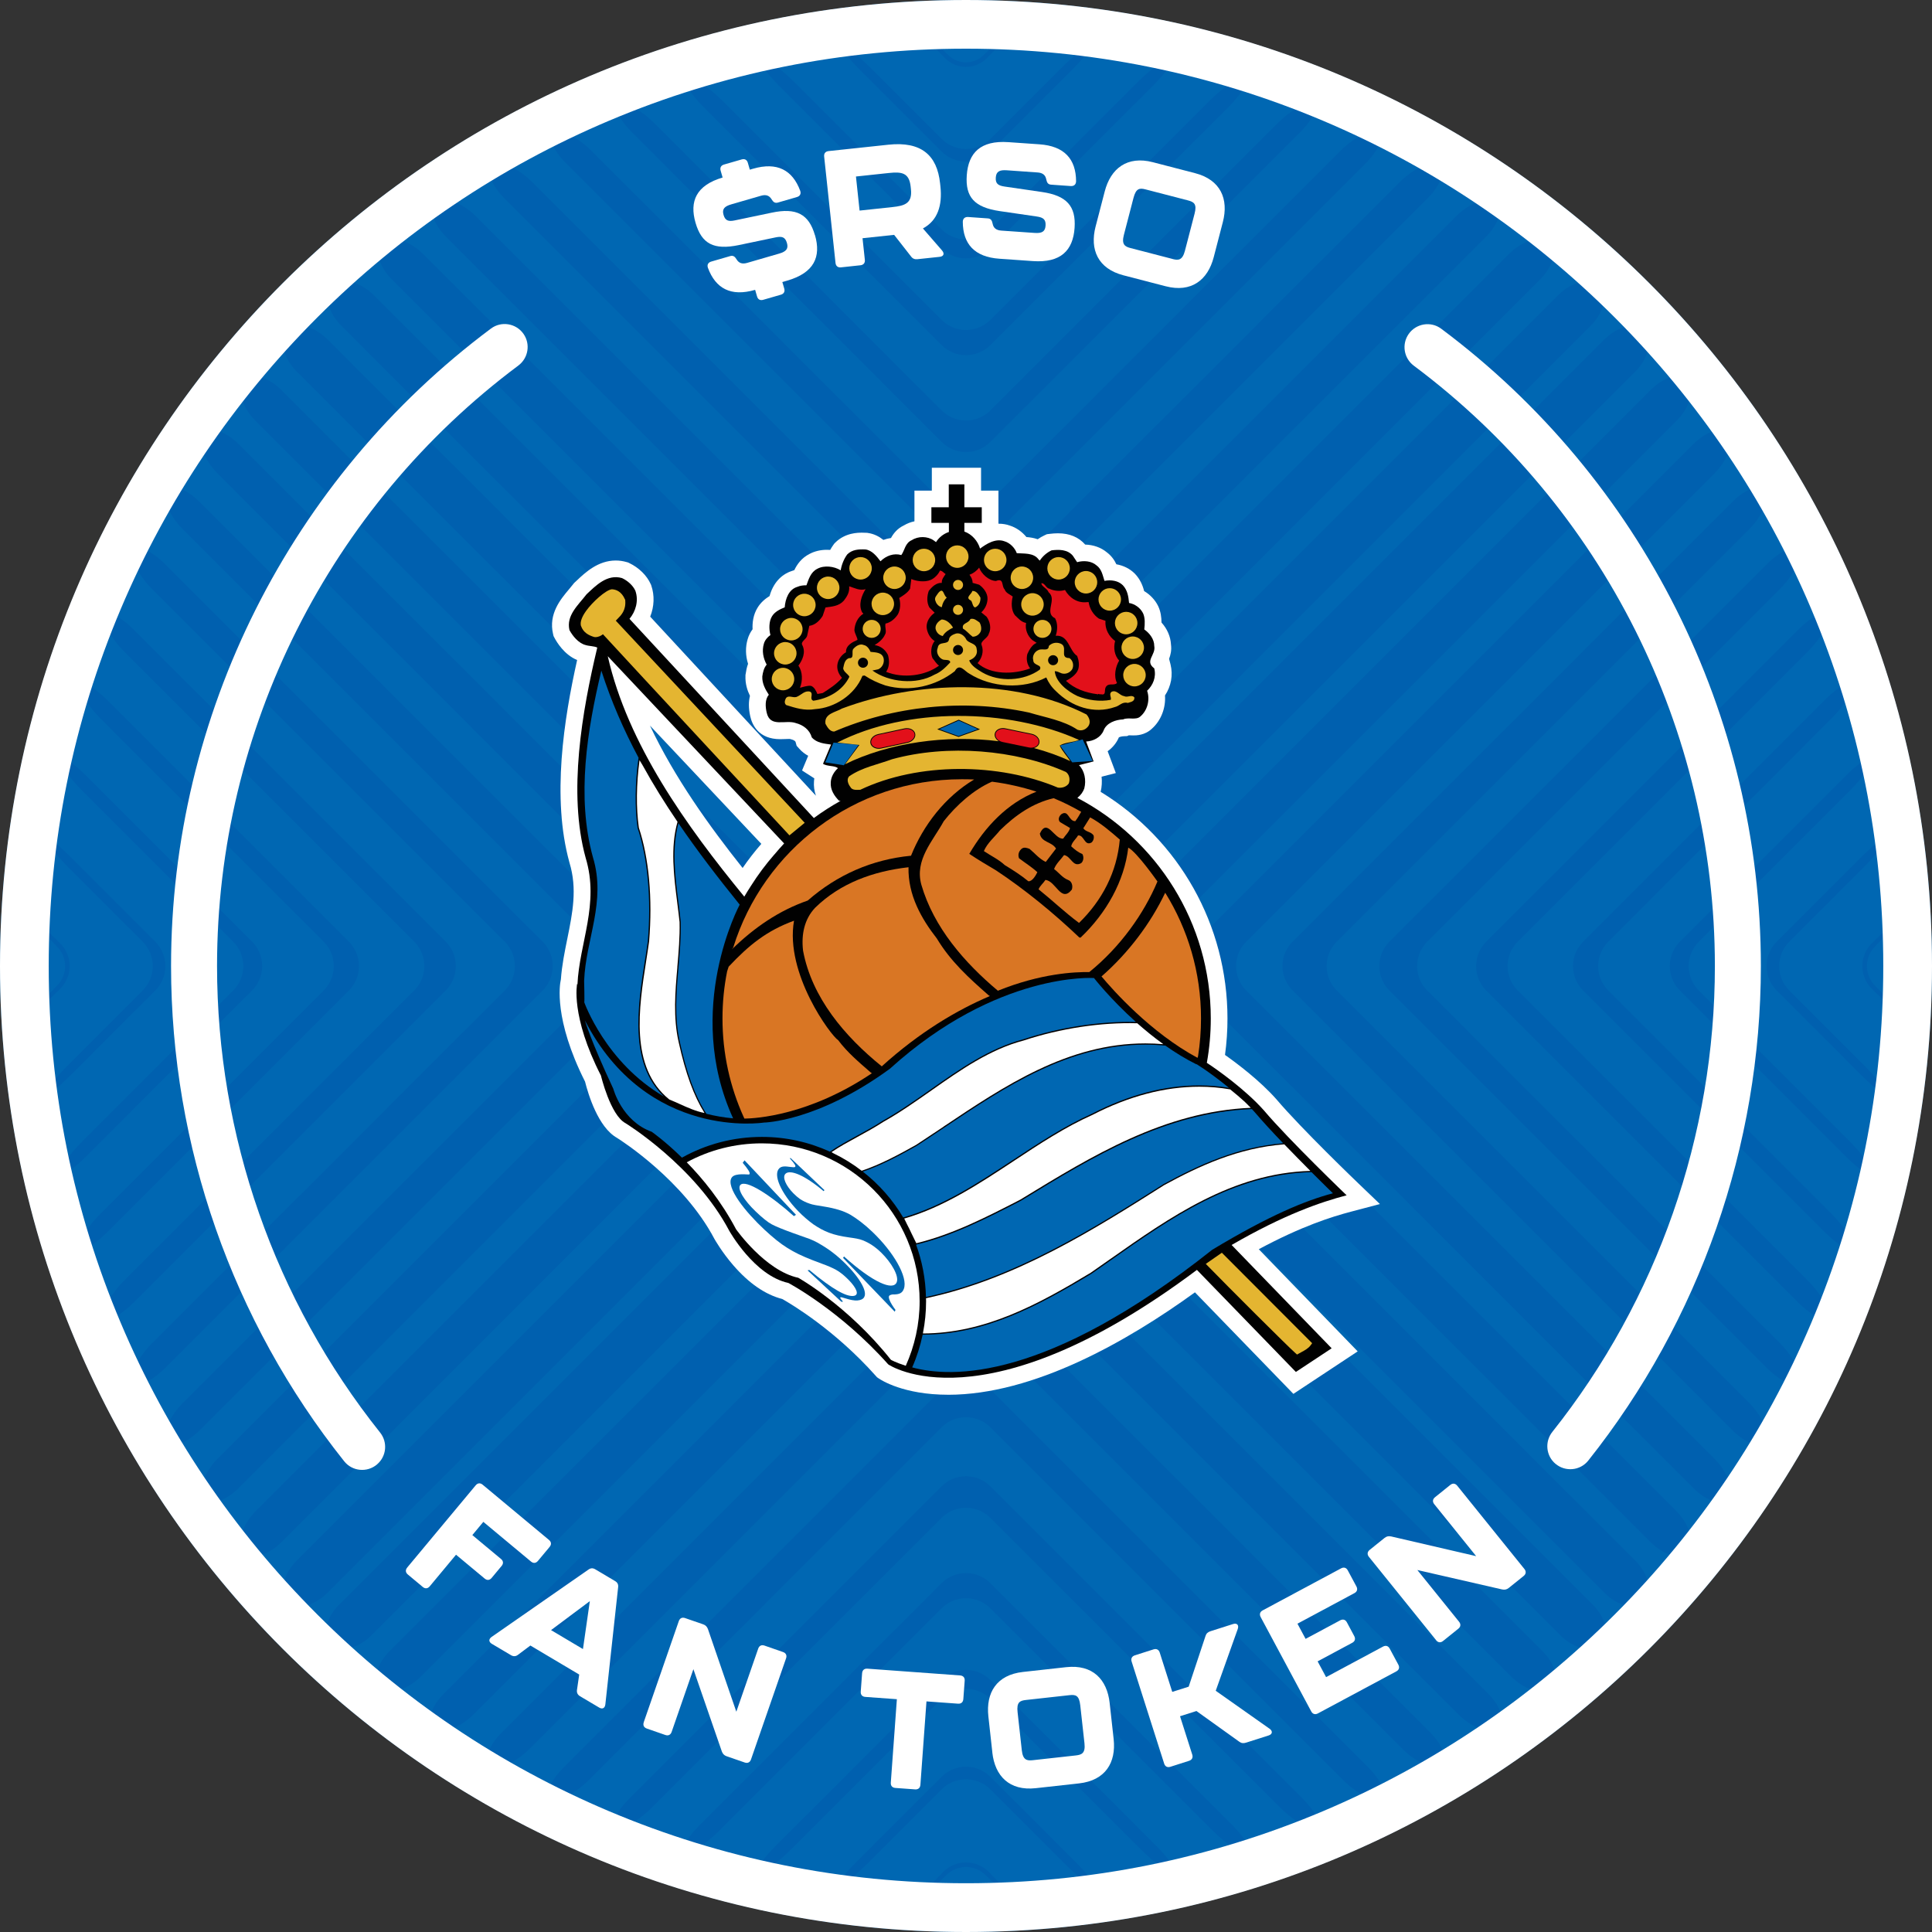
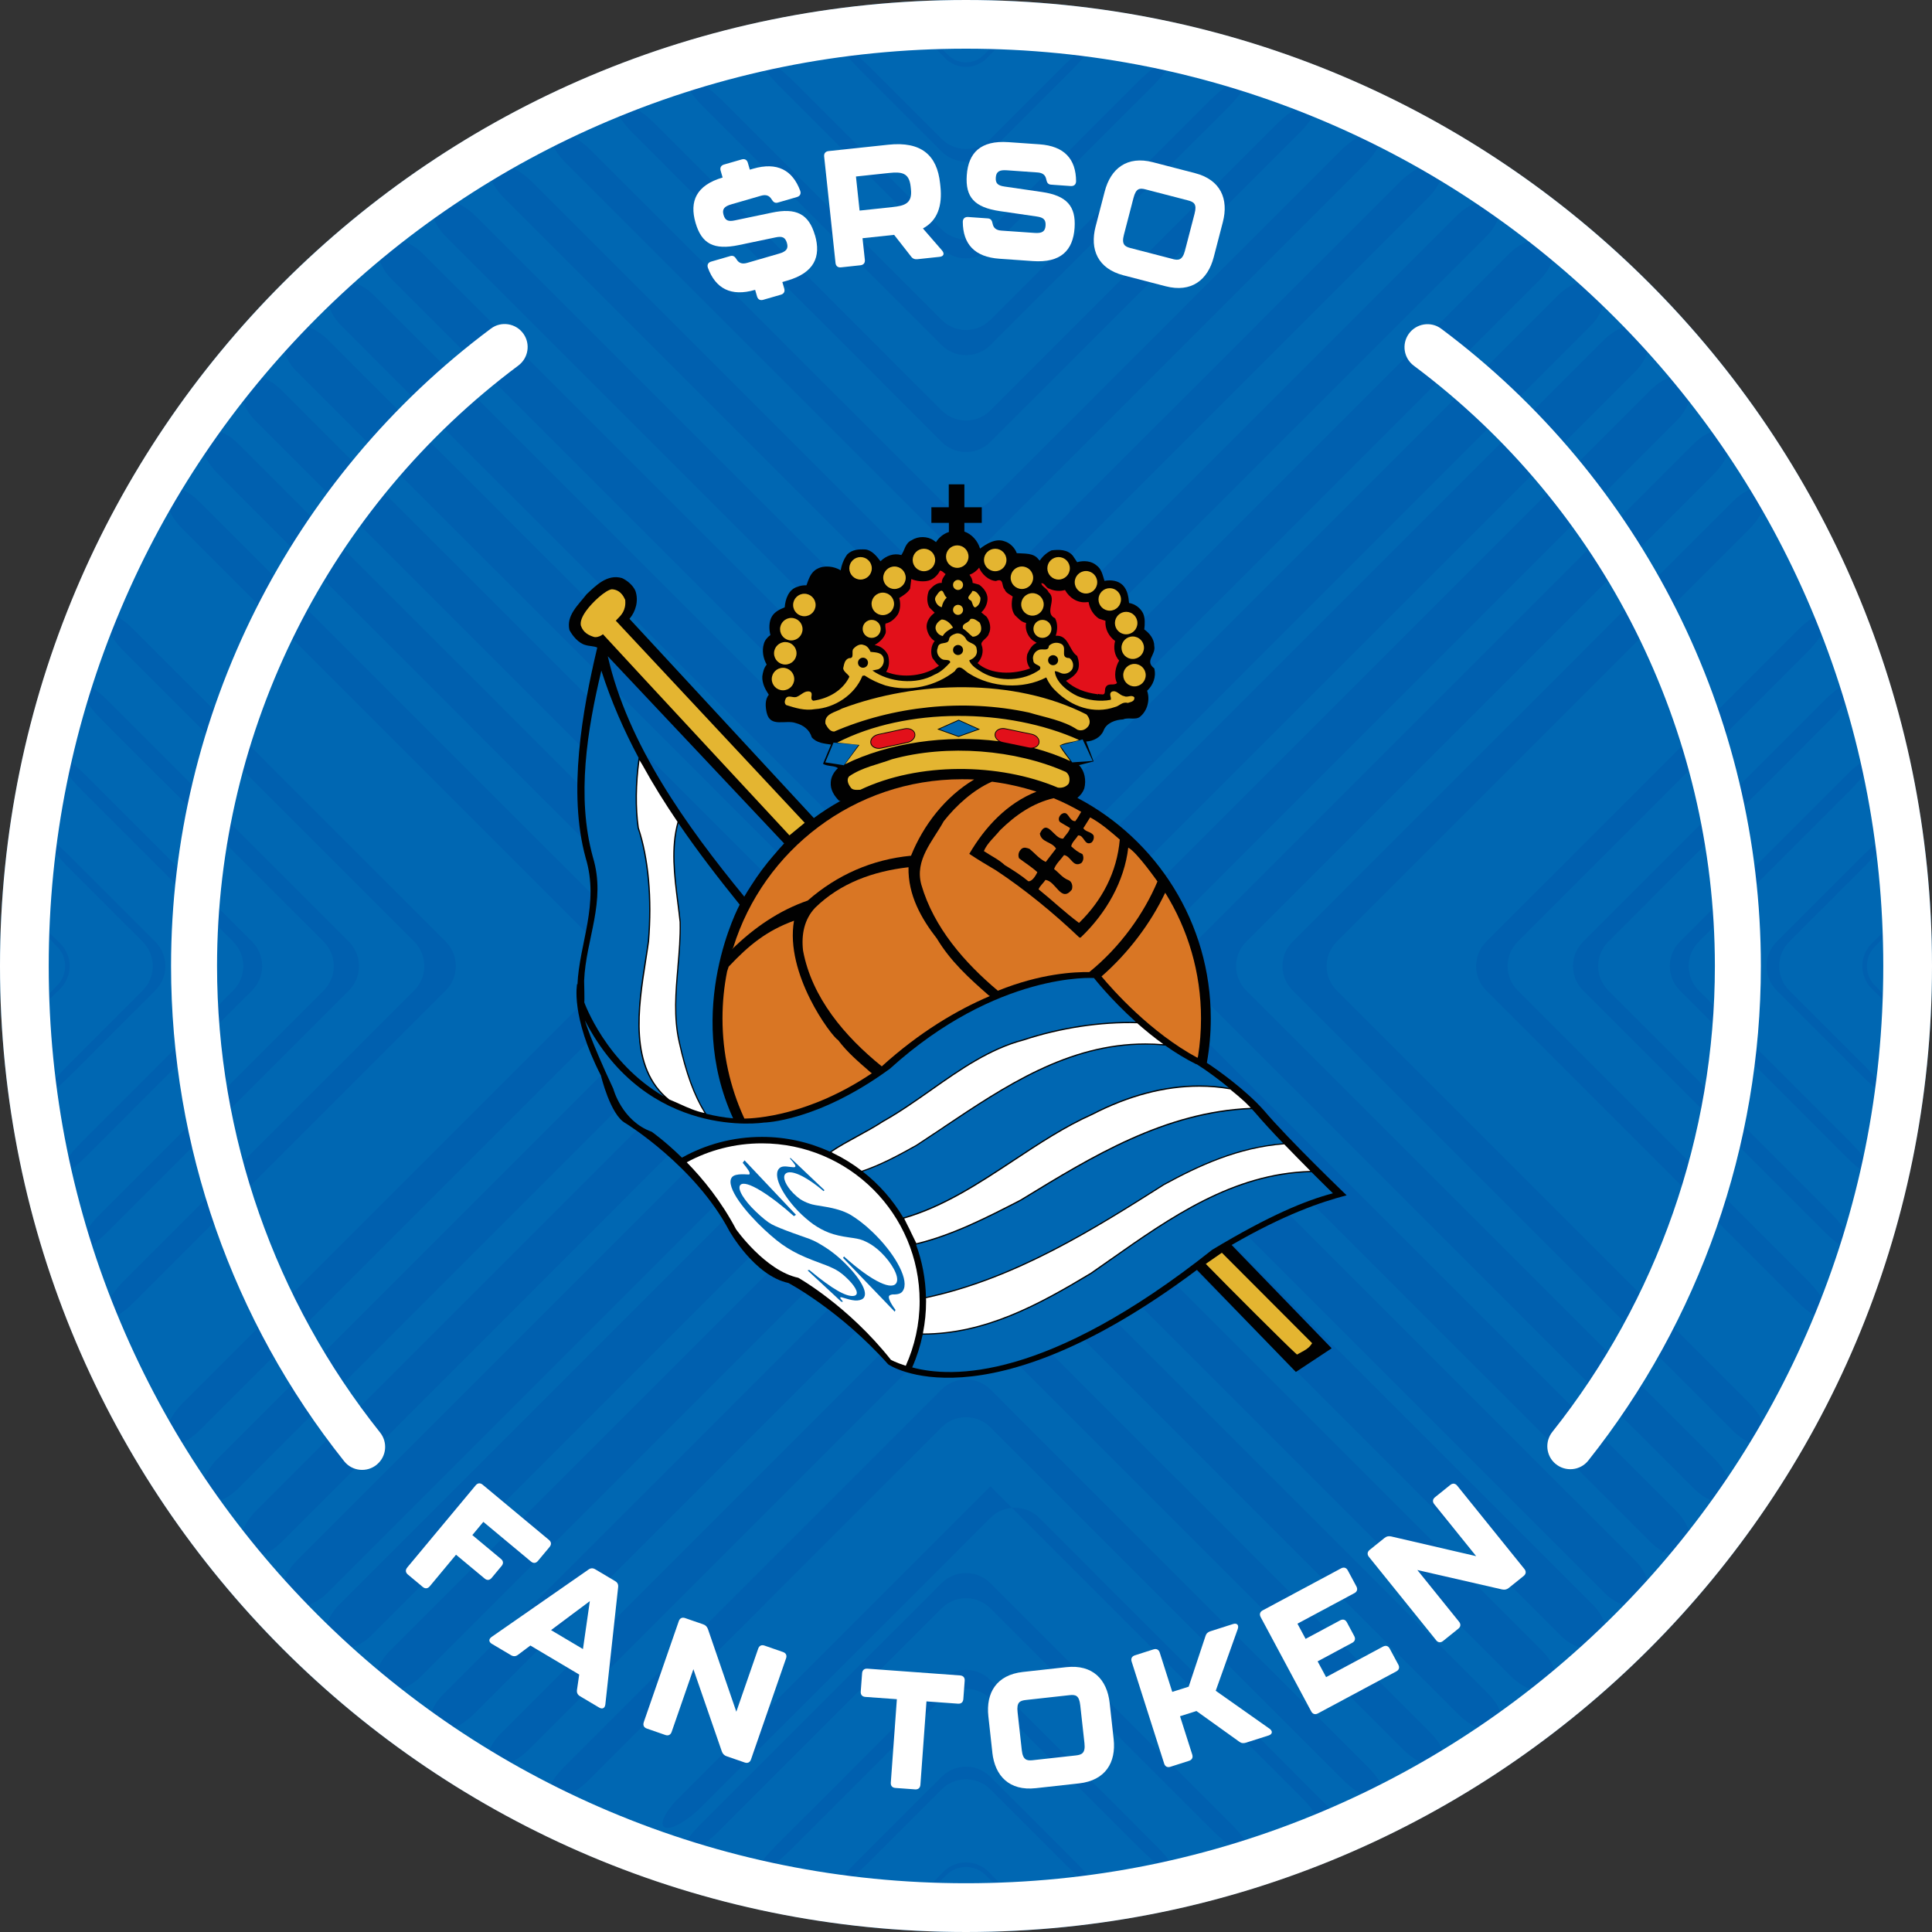
<svg xmlns="http://www.w3.org/2000/svg" id="Layer_2" data-name="Layer 2" viewBox="0 0 500 500">
  <rect x="0" y="0" width="500" height="500" fill="#333333" stroke="none" />
  <defs>
    <style> .cls-1, .cls-2, .cls-3, .cls-4 { fill-rule: evenodd; } .cls-1, .cls-5 { fill: #fff; } .cls-6, .cls-3 { fill: #0067b2; } .cls-7 { fill: #0060af; } .cls-8 { fill: #e2101a; } .cls-2 { fill: #010101; } .cls-4, .cls-9 { fill: #d97624; } .cls-10 { fill: #e4b531; } </style>
  </defs>
  <g id="Layer_1-2" data-name="Layer 1">
    <g>
      <circle class="cls-6" cx="250" cy="250" r="250" />
      <g>
        <path class="cls-7" d="M413.87,73.93c-2.33-2.17-7.1-1.05-10.59,2.43l-146.97,146.97c-3.48,3.49-9.15,3.49-12.63,0L96.71,76.36c-3.49-3.48-8.26-4.61-10.59-2.43-2.34,2.17-1.34,6.8,2.14,10.3l155.42,155.41c3.48,3.49,9.15,3.49,12.63,0l155.42-155.41c3.48-3.49,4.48-8.13,2.14-10.3h0Z" />
        <path class="cls-7" d="M400.88,62.67c-2.25-1.81-6.92-.41-10.42,3.09l-134.15,134.15c-3.48,3.49-9.15,3.49-12.63,0L109.53,65.76c-3.49-3.49-8.17-4.9-10.42-3.09-2.24,1.8-1.19,6.14,2.3,9.64l142.27,142.27c3.48,3.49,9.15,3.49,12.63,0l142.28-142.27c3.48-3.49,4.54-7.83,2.29-9.64h0Z" />
        <path class="cls-7" d="M387.02,52.29c-2.13-1.47-6.7.2-10.19,3.69l-120.52,120.51c-3.48,3.49-9.15,3.49-12.63,0L123.16,55.97c-3.49-3.49-8.07-5.16-10.19-3.69-2.13,1.48-.99,5.54,2.49,9.03l128.21,128.21c3.48,3.49,9.15,3.49,12.63,0L384.53,61.32c3.49-3.49,4.62-7.56,2.49-9.03h0Z" />
        <path class="cls-7" d="M372.25,42.81c-1.98-1.17-6.43.74-9.92,4.24l-106.02,106.01c-3.48,3.49-9.15,3.49-12.63,0l-106.02-106.01c-3.49-3.49-7.94-5.41-9.92-4.24-1.98,1.17-.74,4.99,2.75,8.47l113.19,113.19c3.48,3.48,9.15,3.48,12.63,0l113.19-113.19c3.49-3.48,4.73-7.3,2.75-8.47h0Z" />
        <path class="cls-7" d="M356.54,34.28c-1.81-.89-6.12,1.24-9.61,4.73l-90.63,90.62c-3.48,3.49-9.15,3.49-12.63,0l-90.63-90.62c-3.48-3.49-7.8-5.62-9.61-4.73-1.81.89-.43,4.48,3.06,7.96l97.17,97.17c3.48,3.48,9.15,3.48,12.63,0l97.17-97.17c3.48-3.48,4.87-7.07,3.06-7.96h0Z" />
        <path class="cls-7" d="M339.8,26.79c-1.6-.65-5.74,1.68-9.23,5.17l-74.25,74.25c-3.48,3.49-9.15,3.49-12.63,0L169.43,31.96c-3.48-3.49-7.62-5.82-9.23-5.17-1.61.65-.08,4.02,3.42,7.51l80.07,80.06c3.48,3.49,9.15,3.49,12.63,0l80.07-80.06c3.49-3.49,5.02-6.86,3.42-7.51h0Z" />
        <path class="cls-7" d="M321.94,20.41c-1.37-.43-5.32,2.07-8.81,5.56l-56.81,56.81c-3.49,3.49-9.16,3.49-12.64,0l-56.81-56.81c-3.49-3.49-7.44-5.99-8.81-5.56-1.37.44.35,3.63,3.85,7.11l61.78,61.78c3.48,3.49,9.15,3.49,12.64,0l61.77-61.78c3.49-3.48,5.21-6.68,3.85-7.11h0Z" />
        <path class="cls-7" d="M302.82,15.29c-1.1-.25-4.83,2.4-8.32,5.88l-38.18,38.19c-3.49,3.48-9.16,3.48-12.64,0l-38.19-38.19c-3.48-3.48-7.22-6.13-8.32-5.88-1.1.24.83,3.27,4.32,6.77l42.19,42.19c3.48,3.49,9.15,3.49,12.64,0l42.18-42.19c3.49-3.49,5.43-6.53,4.32-6.77h0Z" />
        <path class="cls-7" d="M282.26,11.61c-.79-.11-4.26,2.64-7.74,6.13l-18.2,18.2c-3.49,3.48-9.16,3.48-12.64,0l-18.2-18.2c-3.49-3.49-6.96-6.24-7.75-6.13-.79.11,1.4,3.03,4.89,6.53l21.06,21.06c3.48,3.49,9.15,3.49,12.64,0l21.05-21.06c3.49-3.49,5.69-6.41,4.89-6.53h0Z" />
        <path class="cls-7" d="M259.96,9.67c-.44-.01-2.84,2.03-5.38,4.57-2.53,2.53-6.64,2.53-9.18,0-2.54-2.54-4.94-4.58-5.38-4.57-.44.02,1.62,2.44,4.59,5.41,2.97,2.97,7.79,2.97,10.75,0,2.97-2.97,5.02-5.38,4.59-5.41h0Z" />
        <path class="cls-7" d="M414.39,425.63c2.33-2.18,1.34-6.82-2.16-10.31l-155.92-155.93c-3.49-3.48-9.16-3.48-12.64,0l-155.93,155.93c-3.49,3.49-4.48,8.13-2.16,10.31,2.33,2.18,7.08,1.07,10.57-2.43l147.51-147.51c3.48-3.48,9.15-3.48,12.64,0l147.5,147.51c3.49,3.49,8.25,4.6,10.57,2.43h0Z" />
        <path class="cls-7" d="M401.45,436.92c2.24-1.82,1.19-6.16-2.31-9.65l-142.82-142.82c-3.49-3.49-9.16-3.49-12.64,0l-142.83,142.82c-3.48,3.49-4.54,7.83-2.31,9.65,2.24,1.82,6.92.41,10.41-3.07l134.73-134.73c3.48-3.48,9.15-3.48,12.64,0l134.73,134.73c3.48,3.49,8.16,4.9,10.4,3.08h0Z" />
        <path class="cls-7" d="M387.62,447.34c2.12-1.48.98-5.55-2.51-9.04l-128.79-128.79c-3.49-3.49-9.16-3.49-12.64,0l-128.8,128.79c-3.49,3.49-4.63,7.56-2.51,9.04,2.12,1.49,6.69-.18,10.18-3.66l121.12-121.12c3.48-3.49,9.15-3.49,12.64,0l121.12,121.12c3.49,3.48,8.07,5.15,10.18,3.66h0Z" />
        <path class="cls-7" d="M372.89,456.85c1.98-1.18.73-4.99-2.76-8.48l-113.81-113.82c-3.49-3.49-9.16-3.49-12.64,0l-113.82,113.82c-3.49,3.48-4.74,7.3-2.76,8.48,1.97,1.18,6.42-.72,9.91-4.21l106.67-106.67c3.48-3.49,9.15-3.49,12.64,0l106.67,106.67c3.48,3.49,7.94,5.39,9.91,4.21h0Z" />
        <path class="cls-7" d="M357.22,465.42c1.8-.9.42-4.48-3.07-7.98l-97.83-97.84c-3.49-3.49-9.16-3.49-12.64,0l-97.84,97.84c-3.49,3.49-4.87,7.07-3.07,7.98,1.8.9,6.11-1.22,9.59-4.72l91.32-91.31c3.48-3.49,9.15-3.49,12.64,0l91.31,91.31c3.49,3.49,7.79,5.62,9.59,4.72h0Z" />
-         <path class="cls-7" d="M340.52,472.96c1.61-.65.07-4.02-3.42-7.51l-80.79-80.79c-3.48-3.48-9.15-3.48-12.63,0l-80.79,80.79c-3.49,3.49-5.03,6.86-3.42,7.51,1.6.65,5.74-1.67,9.22-5.16l74.99-74.98c3.48-3.49,9.15-3.49,12.63,0l74.99,74.98c3.49,3.49,7.62,5.81,9.22,5.16h0Z" />
+         <path class="cls-7" d="M340.52,472.96c1.61-.65.07-4.02-3.42-7.51l-80.79-80.79l-80.79,80.79c-3.49,3.49-5.03,6.86-3.42,7.51,1.6.65,5.74-1.67,9.22-5.16l74.99-74.98c3.48-3.49,9.15-3.49,12.63,0l74.99,74.98c3.49,3.49,7.62,5.81,9.22,5.16h0Z" />
        <path class="cls-7" d="M322.71,479.38c1.37-.43-.36-3.63-3.85-7.11l-62.55-62.55c-3.48-3.48-9.15-3.48-12.63,0l-62.54,62.55c-3.49,3.48-5.22,6.68-3.85,7.11,1.37.44,5.31-2.05,8.8-5.54l57.6-57.6c3.48-3.49,9.15-3.49,12.63,0l57.6,57.6c3.49,3.48,7.44,5.98,8.8,5.54h0Z" />
        <path class="cls-7" d="M303.65,484.57c1.1-.25-.83-3.29-4.33-6.78l-43.01-43c-3.48-3.49-9.15-3.49-12.63,0l-43.01,43c-3.49,3.49-5.43,6.53-4.33,6.78,1.1.25,4.82-2.39,8.31-5.88l39.02-39.02c3.48-3.49,9.15-3.49,12.63,0l39.02,39.02c3.49,3.49,7.22,6.13,8.31,5.88h0Z" />
        <path class="cls-7" d="M283.15,488.31c.79-.11-1.4-3.03-4.89-6.53l-21.95-21.94c-3.48-3.49-9.15-3.49-12.63,0l-21.95,21.94c-3.49,3.49-5.68,6.41-4.89,6.53.79.11,4.26-2.64,7.75-6.12l19.09-19.09c3.48-3.49,9.15-3.49,12.63,0l19.09,19.09c3.49,3.48,6.96,6.23,7.75,6.12h0Z" />
        <path class="cls-7" d="M260.94,490.33c.44-.01-1.84-2.65-5.08-5.9-3.24-3.24-8.49-3.24-11.73,0-3.24,3.24-5.51,5.88-5.08,5.9.44.02,3.06-2.25,5.87-5.05,2.8-2.81,7.35-2.81,10.15,0,2.81,2.8,5.43,5.06,5.87,5.05h0Z" />
        <path class="cls-7" d="M425.6,414.42c2.18-2.33,1.07-7.08-2.43-10.57l-147.5-147.51c-3.49-3.48-3.49-9.15,0-12.64l147.5-147.5c3.49-3.49,4.6-8.25,2.43-10.57-2.18-2.33-6.82-1.34-10.31,2.16l-155.92,155.92c-3.49,3.49-3.49,9.15,0,12.64l155.92,155.93c3.49,3.49,8.13,4.48,10.31,2.16h0Z" />
        <path class="cls-7" d="M436.89,401.47c1.82-2.24.41-6.92-3.07-10.41l-134.73-134.73c-3.49-3.48-3.49-9.15,0-12.64l134.73-134.72c3.48-3.49,4.89-8.17,3.07-10.41-1.82-2.24-6.16-1.19-9.65,2.31l-142.82,142.82c-3.49,3.49-3.49,9.15,0,12.64l142.82,142.83c3.49,3.48,7.83,4.54,9.65,2.31h0Z" />
        <path class="cls-7" d="M447.31,387.65c1.49-2.12-.18-6.69-3.67-10.18l-121.12-121.12c-3.49-3.48-3.49-9.15,0-12.64l121.12-121.12c3.48-3.49,5.15-8.07,3.67-10.18-1.48-2.12-5.55-.98-9.04,2.51l-128.79,128.79c-3.49,3.49-3.49,9.15,0,12.64l128.79,128.8c3.49,3.49,7.56,4.63,9.04,2.51h0Z" />
        <path class="cls-7" d="M456.83,372.92c1.18-1.97-.72-6.42-4.21-9.91l-106.67-106.67c-3.49-3.48-3.49-9.15,0-12.64l106.67-106.67c3.49-3.48,5.39-7.94,4.21-9.91-1.18-1.98-4.99-.73-8.48,2.76l-113.82,113.81c-3.49,3.49-3.49,9.15,0,12.64l113.82,113.82c3.48,3.49,7.3,4.74,8.48,2.76h0Z" />
-         <path class="cls-7" d="M465.4,357.25c.9-1.8-1.22-6.11-4.72-9.59l-91.31-91.32c-3.49-3.48-3.49-9.15,0-12.64l91.31-91.31c3.49-3.49,5.62-7.79,4.72-9.59-.9-1.8-4.48-.42-7.98,3.07l-97.84,97.83c-3.48,3.49-3.48,9.15,0,12.64l97.84,97.84c3.49,3.49,7.07,4.87,7.98,3.07h0Z" />
        <path class="cls-7" d="M472.94,340.55c.65-1.6-1.67-5.74-5.17-9.22l-74.98-74.99c-3.49-3.48-3.49-9.15,0-12.64l74.98-74.98c3.49-3.49,5.81-7.62,5.17-9.22-.65-1.61-4.03-.07-7.52,3.42l-80.79,80.78c-3.48,3.49-3.48,9.15,0,12.64l80.79,80.79c3.49,3.49,6.86,5.02,7.52,3.42h0Z" />
        <path class="cls-7" d="M479.37,322.74c.43-1.37-2.06-5.31-5.55-8.8l-57.6-57.6c-3.49-3.48-3.49-9.15,0-12.64l57.6-57.59c3.49-3.49,5.98-7.44,5.55-8.8-.44-1.37-3.64.36-7.12,3.85l-62.54,62.54c-3.49,3.49-3.49,9.15,0,12.64l62.54,62.54c3.48,3.49,6.68,5.22,7.12,3.85h0Z" />
        <path class="cls-7" d="M484.54,303.68c.25-1.1-2.39-4.82-5.87-8.31l-39.02-39.02c-3.49-3.48-3.49-9.15,0-12.64l39.02-39.02c3.48-3.49,6.12-7.22,5.87-8.31-.25-1.1-3.29.83-6.78,4.33l-43,43c-3.49,3.49-3.49,9.15,0,12.64l43,43.01c3.49,3.49,6.53,5.43,6.78,4.33h0Z" />
        <path class="cls-7" d="M488.28,283.18c.11-.79-2.64-4.26-6.12-7.75l-19.09-19.09c-3.49-3.48-3.49-9.15,0-12.64l19.09-19.08c3.48-3.49,6.23-6.96,6.12-7.75-.11-.79-3.03,1.4-6.53,4.89l-21.94,21.94c-3.49,3.49-3.49,9.15,0,12.64l21.94,21.95c3.49,3.49,6.41,5.68,6.53,4.89h0Z" />
        <path class="cls-7" d="M490.31,260.96c.02-.44-2.25-3.06-5.05-5.87-2.8-2.8-2.8-7.35,0-10.15,2.81-2.81,5.07-5.43,5.05-5.87-.02-.44-2.66,1.84-5.9,5.08-3.24,3.24-3.24,8.49,0,11.73,3.24,3.24,5.88,5.51,5.9,5.08h0Z" />
        <path class="cls-7" d="M74.39,85.62c-2.18,2.32-1.07,7.08,2.43,10.57l147.51,147.5c3.49,3.49,3.49,9.15,0,12.64l-147.51,147.51c-3.49,3.49-4.6,8.25-2.43,10.57,2.18,2.33,6.82,1.34,10.31-2.16l155.93-155.93c3.48-3.48,3.48-9.15,0-12.64L84.7,87.78c-3.49-3.49-8.13-4.48-10.31-2.16h0Z" />
        <path class="cls-7" d="M63.1,98.57c-1.82,2.24-.41,6.92,3.08,10.4l134.73,134.73c3.48,3.49,3.48,9.15,0,12.64l-134.73,134.73c-3.48,3.49-4.89,8.17-3.07,10.41,1.82,2.23,6.16,1.18,9.65-2.31l142.82-142.83c3.49-3.48,3.49-9.15,0-12.64L72.75,100.88c-3.49-3.49-7.83-4.54-9.65-2.31h0Z" />
        <path class="cls-7" d="M52.68,112.4c-1.49,2.12.18,6.69,3.67,10.18l121.13,121.12c3.49,3.48,3.49,9.15,0,12.64l-121.12,121.12c-3.48,3.49-5.15,8.07-3.66,10.18,1.48,2.12,5.55.98,9.04-2.51l128.79-128.79c3.49-3.49,3.49-9.15,0-12.64L61.72,114.91c-3.49-3.49-7.56-4.63-9.04-2.51h0Z" />
        <path class="cls-7" d="M43.17,127.13c-1.18,1.97.72,6.42,4.21,9.91l106.67,106.67c3.49,3.49,3.49,9.15,0,12.64l-106.67,106.67c-3.49,3.48-5.39,7.94-4.21,9.91,1.18,1.98,4.99.73,8.48-2.76l113.82-113.82c3.49-3.48,3.49-9.15,0-12.64l-113.82-113.81c-3.48-3.49-7.3-4.74-8.48-2.76h0Z" />
-         <path class="cls-7" d="M34.6,142.8c-.9,1.8,1.22,6.1,4.72,9.59l91.31,91.31c3.49,3.49,3.49,9.15,0,12.64l-91.31,91.32c-3.49,3.48-5.62,7.79-4.72,9.59.9,1.8,4.48.42,7.98-3.07l97.84-97.84c3.49-3.48,3.49-9.15,0-12.64l-97.84-97.83c-3.49-3.49-7.07-4.87-7.98-3.07h0Z" />
        <path class="cls-7" d="M27.06,159.49c-.65,1.6,1.67,5.73,5.16,9.22l74.98,74.98c3.49,3.49,3.49,9.15,0,12.64l-74.98,74.99c-3.49,3.48-5.81,7.62-5.16,9.22.65,1.61,4.02.07,7.51-3.42l80.79-80.79c3.48-3.48,3.48-9.15,0-12.64l-80.79-80.78c-3.49-3.49-6.86-5.03-7.51-3.42h0Z" />
        <path class="cls-7" d="M20.63,177.31c-.44,1.37,2.05,5.31,5.54,8.8l57.6,57.59c3.49,3.49,3.49,9.15,0,12.64l-57.6,57.6c-3.49,3.49-5.98,7.44-5.54,8.8.43,1.37,3.63-.36,7.12-3.85l62.54-62.54c3.48-3.48,3.48-9.15,0-12.64l-62.54-62.54c-3.49-3.48-6.69-5.21-7.12-3.85h0Z" />
        <path class="cls-7" d="M15.45,196.37c-.25,1.1,2.39,4.82,5.88,8.31l39.02,39.02c3.49,3.49,3.49,9.15,0,12.64l-39.02,39.02c-3.49,3.49-6.13,7.21-5.88,8.31.25,1.1,3.29-.83,6.78-4.33l43-43.01c3.49-3.48,3.49-9.15,0-12.64l-43-43c-3.49-3.49-6.53-5.43-6.78-4.33h0Z" />
        <path class="cls-7" d="M11.71,216.87c-.11.79,2.64,4.26,6.12,7.75l19.09,19.08c3.49,3.49,3.49,9.15,0,12.64l-19.09,19.09c-3.48,3.49-6.23,6.96-6.12,7.75.11.79,3.03-1.4,6.53-4.89l21.94-21.95c3.49-3.48,3.49-9.15,0-12.64l-21.94-21.94c-3.49-3.49-6.41-5.68-6.53-4.89h0Z" />
        <path class="cls-7" d="M9.69,239.08c-.01.43,2.25,3.06,5.05,5.87,2.81,2.8,2.81,7.35,0,10.15-2.8,2.81-5.06,5.43-5.05,5.87.02.44,2.65-1.84,5.9-5.08,3.24-3.24,3.24-8.49,0-11.73-3.24-3.24-5.88-5.51-5.9-5.08h0Z" />
      </g>
      <g>
        <g>
          <path class="cls-5" d="M105.38,405.68l17.72-21.27c.52-.63,1.19-.69,1.81-.17l17.16,14.29c.63.52.69,1.19.17,1.81l-3.02,3.62c-.52.62-1.19.69-1.81.16l-12.32-10.26-2.85,3.42,7.41,6.17c.63.52.69,1.19.17,1.81l-2.58,3.1c-.52.63-1.19.69-1.81.17l-7.41-6.17-6.8,8.17c-.52.63-1.19.69-1.81.17l-3.85-3.21c-.63-.52-.69-1.19-.17-1.81Z" />
          <path class="cls-5" d="M149.32,437.36l.58-3.99-12.64-7.51-3.23,2.42c-.55.42-1.17.45-1.79.08l-4.94-2.93c-.85-.5-.87-1.22-.08-1.79l25.05-17.42c.61-.44,1.17-.45,1.79-.08l5.12,3.04c.63.37.88.87.79,1.61l-3.31,30.33c-.13.97-.77,1.29-1.61.79l-4.94-2.93c-.63-.37-.89-.93-.79-1.61ZM150.87,426.77l1.78-12.4-10.04,7.5,8.25,4.9Z" />
          <path class="cls-5" d="M166.6,445.71l9.07-26.16c.27-.77.87-1.06,1.64-.79l4.66,1.61c.65.22,1.01.62,1.25,1.25l7.34,21.37,5.66-16.32c.27-.77.87-1.06,1.64-.79l4.78,1.66c.77.27,1.06.87.79,1.64l-9.07,26.16c-.27.77-.87,1.06-1.64.79l-4.66-1.61c-.65-.22-1.01-.62-1.25-1.25l-7.36-21.29-5.63,16.24c-.27.77-.87,1.06-1.64.79l-4.78-1.66c-.77-.27-1.06-.87-.79-1.64Z" />
          <path class="cls-5" d="M230.54,461.33l1.57-21.58-8.16-.59c-.81-.06-1.25-.56-1.19-1.38l.35-4.74c.06-.81.56-1.25,1.38-1.19l23.98,1.75c.81.06,1.25.56,1.19,1.38l-.35,4.74c-.06.81-.56,1.25-1.38,1.19l-8.16-.59-1.57,21.58c-.06.81-.56,1.25-1.38,1.19l-5.09-.37c-.81-.06-1.25-.56-1.19-1.38Z" />
          <path class="cls-5" d="M256.82,453.54l-1.03-9.33c-.68-6.13,2.13-10.76,8.95-11.51l11.2-1.24c6.82-.75,10.57,3.15,11.24,9.28l1.03,9.33c.67,6.09-2.14,10.71-8.95,11.47l-11.21,1.24c-6.82.75-10.57-3.15-11.24-9.24ZM278.46,454.3c1.49-.17,2.48-.58,2.2-3.13l-1.09-9.84c-.29-2.6-1.21-2.8-2.83-2.62l-11.2,1.24c-1.62.18-2.48.58-2.19,3.17l1.09,9.84c.28,2.56,1.34,2.74,2.83,2.58l11.21-1.24Z" />
          <path class="cls-5" d="M301.28,456.4l-8.41-26.38c-.25-.78.06-1.37.83-1.62l4.82-1.54c.78-.25,1.37.06,1.62.83l3.24,10.17,4.25-1.35,4.36-13.13c.2-.65.62-1.01,1.28-1.22l5.84-1.86c1.02-.33,1.57.26,1.22,1.28l-5.7,15.99,13.93,9.82c.87.62.77,1.42-.25,1.75l-5.84,1.86c-.65.21-1.21.16-1.75-.25l-11.08-7.94-4.25,1.35,3.16,9.92c.25.78-.06,1.37-.83,1.62l-4.82,1.54c-.78.25-1.37-.06-1.62-.83Z" />
          <path class="cls-5" d="M339.34,442.9l-13.08-24.4c-.38-.72-.19-1.36.53-1.74l20.28-10.87c.72-.38,1.36-.19,1.74.53l2.23,4.15c.38.72.19,1.36-.53,1.74l-14.73,7.9,2.11,3.93,8.95-4.8c.72-.38,1.36-.19,1.74.53l1.9,3.55c.38.72.19,1.36-.53,1.74l-8.95,4.8,2.19,4.08,14.73-7.9c.72-.38,1.36-.19,1.74.53l2.23,4.15c.38.72.19,1.36-.53,1.74l-20.28,10.87c-.72.38-1.36.19-1.74-.53Z" />
          <path class="cls-5" d="M371.66,424.47l-17.38-21.55c-.51-.63-.44-1.3.19-1.81l3.84-3.09c.53-.43,1.06-.53,1.72-.39l22,5.1-10.84-13.44c-.51-.63-.44-1.3.19-1.81l3.94-3.17c.63-.51,1.3-.44,1.81.19l17.38,21.55c.51.63.44,1.3-.19,1.81l-3.84,3.09c-.53.43-1.06.53-1.72.4l-21.95-5.03,10.79,13.38c.51.63.44,1.3-.19,1.81l-3.94,3.17c-.63.51-1.3.44-1.81-.19Z" />
        </g>
        <g>
          <path class="cls-5" d="M210.92,60.86c1.62,5.6-.21,9.74-7.17,11.76l-1.28.37.49,1.69c.23.78-.1,1.37-.88,1.59l-4.57,1.32c-.78.23-1.37-.1-1.59-.88l-.49-1.69h-.04c-6.22,1.81-10.19-.34-12.18-5.7-.28-.81.08-1.41.87-1.63l4.9-1.42c.74-.21,1.19.1,1.62.82.61,1.03,1.49,1.31,2.77.94l8.27-2.4c1.81-.52,2.45-1.25,2.02-2.73-.44-1.52-1.24-1.83-2.97-1.46l-9.51,1.99c-6.44,1.33-9.59-.3-11.18-5.78-1.61-5.56.18-9.69,7.01-11.71l-.51-1.77c-.23-.78.1-1.37.88-1.59l4.57-1.32c.78-.23,1.37.1,1.59.88l.51,1.77.86-.25c6.22-1.8,10.19.35,12.18,5.71.28.81-.08,1.41-.87,1.63l-4.9,1.42c-.74.21-1.19-.1-1.62-.82-.61-1.03-1.49-1.31-2.77-.94l-7.66,2.22c-1.81.52-2.45,1.24-2.02,2.73.43,1.48,1.23,1.79,2.95,1.42l9.51-1.99c6.39-1.36,9.62.38,11.19,5.82Z" />
          <path class="cls-5" d="M238.86,59.13l4.96,5.72c.69.83.38,1.51-.65,1.62l-5.75.61c-.68.07-1.22-.13-1.63-.69l-4.39-5.61-8.18.87.6,5.58c.09.81-.33,1.33-1.14,1.42l-5.03.54c-.81.09-1.33-.33-1.42-1.14l-2.94-27.53c-.09-.81.33-1.33,1.14-1.42l15.47-1.65c8.52-.91,12.62,2.71,13.39,9.99l.09.81c.52,4.9-.7,8.82-4.53,10.87ZM222.46,54.5l8.52-.91c3.2-.34,5.15-.98,4.77-4.6l-.07-.68c-.39-3.62-2.31-3.89-5.64-3.54l-8.52.91.94,8.82Z" />
          <path class="cls-5" d="M249.17,57.4c.02-.86.56-1.29,1.38-1.24l5.09.36c.77.05,1.08.5,1.24,1.33.22,1.18.95,1.74,2.28,1.83l8.59.6c1.88.13,2.73-.32,2.84-1.86.11-1.58-.54-2.14-2.28-2.39l-9.61-1.4c-6.5-.97-8.9-3.59-8.5-9.27.41-5.81,3.56-9.07,10.78-8.57l8.04.56c6.46.45,9.44,3.84,9.47,9.56-.02.86-.56,1.29-1.38,1.24l-5.09-.36c-.77-.05-1.08-.51-1.24-1.33-.22-1.18-.95-1.74-2.28-1.83l-7.95-.56c-1.88-.13-2.73.32-2.84,1.86-.11,1.54.54,2.1,2.28,2.35l9.61,1.4c6.47.93,8.89,3.67,8.5,9.32-.41,5.81-3.56,9.07-10.78,8.57l-8.68-.61c-6.46-.45-9.44-3.84-9.47-9.56Z" />
          <path class="cls-5" d="M283.54,58.63l2.36-9.08c1.55-5.97,5.82-9.29,12.46-7.57l10.91,2.83c6.64,1.72,8.75,6.7,7.2,12.67l-2.36,9.08c-1.54,5.93-5.81,9.25-12.45,7.52l-10.91-2.83c-6.64-1.72-8.75-6.7-7.21-12.63ZM303.49,67.04c1.45.38,2.52.35,3.17-2.14l2.49-9.58c.66-2.53-.14-3.05-1.71-3.46l-10.91-2.83c-1.58-.41-2.52-.35-3.18,2.18l-2.49,9.58c-.65,2.49.27,3.04,1.73,3.41l10.91,2.83Z" />
        </g>
      </g>
      <path class="cls-5" d="M250,12.6c32.05,0,63.14,6.28,92.4,18.65,28.27,11.96,53.66,29.08,75.46,50.88,21.81,21.81,38.93,47.2,50.88,75.46,12.38,29.26,18.65,60.35,18.65,92.4s-6.27,63.14-18.65,92.4c-11.96,28.27-29.08,53.66-50.88,75.46-21.81,21.81-47.2,38.92-75.46,50.88-29.26,12.38-60.35,18.65-92.4,18.65s-63.14-6.28-92.4-18.65c-28.27-11.96-53.66-29.08-75.46-50.88-21.81-21.81-38.93-47.2-50.88-75.46-12.38-29.26-18.65-60.35-18.65-92.4s6.27-63.14,18.65-92.4c11.96-28.27,29.08-53.66,50.88-75.46,21.81-21.81,47.2-38.92,75.46-50.88,29.26-12.38,60.35-18.65,92.4-18.65M250,0C111.93,0,0,111.93,0,250s111.93,250,250,250,250-111.93,250-250S388.07,0,250,0h0Z" />
      <g>
        <path class="cls-5" d="M97.58,378.99c-2.56,2.17-6.41,1.81-8.5-.81-28.94-36.31-44.81-81.58-44.81-128.18,0-64.98,30.84-126.19,82.79-164.97,2.68-2,6.5-1.37,8.42,1.37h0c1.85,2.64,1.25,6.27-1.33,8.2-48.93,36.54-77.98,94.2-77.98,155.4,0,43.9,14.94,86.55,42.2,120.74,2.01,2.52,1.66,6.17-.8,8.25h0Z" />
        <path class="cls-5" d="M402.55,378.83h0c-2.46-2.08-2.81-5.73-.81-8.25,27.17-34.17,42.07-76.76,42.07-120.58,0-61.18-29.02-118.82-77.92-155.36-2.58-1.93-3.18-5.55-1.33-8.2h0c1.92-2.74,5.74-3.37,8.42-1.37,51.92,38.78,82.73,99.98,82.73,164.92,0,46.52-15.82,91.73-44.67,128.01-2.08,2.62-5.94,2.98-8.49.82Z" />
      </g>
      <g>
-         <path class="cls-1" d="M245.39,360.96c-11.57,0-17.38-3.81-18-4.24l-.42-.29-.34-.38c-10.56-11.86-21.81-18.53-24.18-19.87-4.37-1.12-8.63-4.05-12.67-8.72-2.98-3.44-4.78-6.65-4.86-6.78l-.05-.09c-7.94-15.04-23.93-25.32-25.19-26.11-4.87-2.73-7.44-11.25-8.27-14.56-8.15-16.15-6.52-25.22-6.3-26.21l.05-.25c.26-3.65.98-7.15,1.67-10.56,1.34-6.61,2.61-12.86.56-19.61l-.03-.11c-4.62-16.72-1.41-37.13,2-52.37-3.34-1.37-5.29-4.66-5.84-5.7l-.26-.49-.13-.55c-1.22-5.22,1.98-9.01,4.09-11.52.39-.46.77-.92,1.13-1.38l.22-.28.72-.67c2.18-2.06,5.49-5.16,10.06-5.16.95,0,1.91.14,2.84.41l.33.09.31.15c2.5,1.18,4.58,3.22,5.58,5.47l.08.17.06.18c.89,2.59.76,5.46-.28,8.06l42.89,46.34c-.43-1.22-.6-2.47-.5-3.77.01-.24.04-.48.08-.72-.03-.02-3.17-2.04-3.17-2.04l1.59-3.8c-.81-.44-1.6-1.03-2.32-1.84l-.67-.75-.27-.97c-.12-.41-.87-.63-1.02-.67l-.2-.05-.18-.07s0,0,0,0c-.03,0-.17-.01-.46-.01s-.59.01-.89.03c-.41.02-.82.03-1.22.03-5.62,0-7.28-3.72-7.77-5.94-.48-2.16-.41-3.9-.07-5.27-.67-1.37-1.25-3.13-1.16-5.2v-.21s.04-.21.04-.21c.12-.83.29-1.74.63-2.67-.67-2.13-.71-4.33-.1-6.39.26-.91.69-1.78,1.27-2.56-.08-1.64.14-3.72,1.29-5.58.85-1.4,2.03-2.35,3.11-3.01.88-3.22,2.91-5.55,5.71-6.47.23-.09.46-.17.69-.24.71-1.48,1.85-3.13,3.93-4.19,1.32-.7,2.87-1.07,4.5-1.07.29,0,.57.01.85.03.27-.48.56-.94.88-1.38l.2-.27.23-.23c2.58-2.58,5.88-2.58,6.96-2.58.35,0,.7.01,1.06.03h.21s.21.04.21.04c1.64.23,2.96.95,4.02,1.8.64-.23,1.3-.4,1.97-.49.61-1.13,1.6-2.44,3.35-3.27.83-.49,1.75-.85,2.72-1.05v-7.94h4.5v-5.93h12.74v5.93h4.5v8.56h.14c.97,0,1.92.16,2.83.49,1.64.52,3.14,1.58,4.27,2.96.88.07,1.9.21,2.92.57.55-.39,1.13-.72,1.74-1.01l.62-.29.68-.09c.8-.1,1.52-.15,2.19-.15,2.99,0,5.36.98,7.06,2.92,2.12.06,4.08.75,5.57,1.98,1.24.93,2,2.05,2.5,3.12,1.84.32,3.48,1.14,4.73,2.38l.1.1c1.34,1.42,2,3.03,2.35,4.45,1.53.91,2.81,2.24,3.6,3.82l.05.11c.65,1.38.84,2.85.85,4.21,1.48,1.65,2.34,3.62,2.45,5.67.21,1.5-.12,2.77-.49,3.73l.37,1.43c.69,2.78.16,5.65-1.43,8.05.23,3.21-1.01,6.49-3.39,8.6-1.84,1.74-4.08,1.74-4.83,1.74-.25,0-.5,0-.75-.02-.13,0-.26,0-.39-.01l-.43.2-.87.04c-.58.02-1.05.18-1.27.29-.61,1.44-1.63,2.67-2.91,3.59l2.12,5.65-3.69.94c.14,1.29.07,2.62-.24,3.92,20.36,12.48,32.82,34.55,32.82,58.65,0,3.16-.21,6.32-.64,9.44,3.23,2.28,9.03,6.66,13.27,11.44l.07.08c6.34,7.49,21,21.56,21.15,21.7l5.6,5.37-7.5,1.98c-5.01,1.32-12.7,3.73-23.85,9.71l25.6,26.44-16.64,11-25.48-26.28c-17.4,12.6-41.66,26.51-63.89,26.51h0ZM168.21,187.79c6.36,13.48,15.44,26.11,23.98,36.84,1.48-2.16,3.11-4.25,4.84-6.24l-28.82-30.6Z" />
        <path class="cls-2" d="M348.54,309.38s-14.9-14.28-21.46-22.03c-4.81-5.41-12.17-10.61-14.75-12.29.67-3.72,1.02-7.56,1.02-11.47,0-24.8-14.01-46.33-34.55-57.11h.04c.88-.72,1.45-1.53,1.77-2.42.56-2.17.08-4.59-1.37-6.04l3.78-.97-1.93-5.15c1.85-.08,3.78-1.05,4.51-2.82.73-2.01,3.14-2.82,5.07-2.9,1.37-.64,3.38.32,4.51-.81,1.77-1.53,2.5-4.27,1.69-6.6,1.53-1.45,2.42-3.54,1.85-5.8-2.58-1.93.48-3.46,0-5.8,0-1.77-1.21-3.3-2.58-4.27.16-1.37.24-2.98-.32-4.19-.73-1.45-2.17-2.42-3.62-2.66-.16-1.69-.4-3.3-1.61-4.59-1.21-1.21-3.06-1.45-4.75-1.13-.48-1.45-.72-3.06-2.09-4.03-1.29-1.13-3.3-1.29-4.99-.81l-1.13-1.69c-1.37-1.61-3.54-1.61-5.48-1.37-1.21.56-2.33,1.53-3.06,2.66l-.32-.32c-1.29-1.77-3.78-1.45-5.63-1.61-.48-1.37-1.77-2.66-3.14-3.06-2.33-.89-4.75.68-6.36,1.88-.59-1.97-2.1-3.73-4.06-4.41v-2.25h4.5v-4.04h-4.5v-5.93h-4.04v5.93h-4.5v4.04h4.53v2.36c-1.39.46-2.56,1.4-3.33,2.62l-.6-.44c-1.61-1.13-4.03-1.13-5.64-.08-1.77.73-1.85,2.66-2.74,3.87-1.93-.56-3.94.16-5.39,1.61-.97-1.29-2.17-2.82-3.86-3.06-1.77-.08-3.46,0-4.75,1.29-.89,1.21-1.45,2.66-1.69,4.11-1.69-1.05-4.27-1.37-6.04-.4-1.77.88-2.25,2.74-2.82,4.27-.81,0-1.61.08-2.33.4-2.26.64-3.14,3.14-3.3,5.31-1.21.48-2.58,1.13-3.3,2.34-.8,1.29-.8,3.3-.4,4.83-.8.56-1.45,1.37-1.69,2.25-.56,1.85-.16,3.78.72,5.4-.72.88-.97,1.93-1.13,3.06-.08,1.85.8,3.38,1.69,4.75-1.05,1.21-.89,3.14-.56,4.59.89,4.03,4.91,1.77,7.57,2.74,1.85.48,3.54,1.69,4.11,3.7,1.29,1.45,3.22,1.61,4.99,1.85l-2.09,4.99c1.13.72,3.06.4,3.86,1.13-.97.88-1.77,2.17-1.85,3.62-.16,1.93.89,3.54,2.17,4.83h.37c-2.4,1.34-4.72,2.82-6.92,4.45l-47.71-51.55c1.61-1.93,2.42-4.67,1.53-7.25-.64-1.45-2.09-2.66-3.46-3.3-3.87-1.13-6.84,2.01-9.18,4.19-2.17,2.82-5.31,5.48-4.43,9.26.81,1.53,2.34,3.38,4.11,3.86.97.32,2.28.27,3.09.67-3.9,16.36-7.65,37.56-3.01,54.4,3.63,11.96-1.64,22.06-2.12,32.83-.03-.07-.05-.14-.08-.22,0,0-1.79,8.24,6.16,23.76,0,0,2.44,10.25,6.36,12.32,0,0,17.96,11.02,26.84,27.83,0,0,6.48,11.63,15.31,13.52,0,0,13.37,7.06,25.84,21.07,0,0,24.47,17.03,79.89-24.45l25.61,26.41,9.26-6.12-25.89-26.74c13.63-7.88,23.02-11.09,29.81-12.87h0ZM200.36,221.19c-2.19,2.51-4.19,5.19-5.98,8.02-.61.94-1.21,1.89-1.76,2.84-15.06-18.36-30.18-39.51-35.33-62.22l45.64,48.45c-.87.94-1.72,1.91-2.56,2.91h0Z" />
        <path class="cls-8" d="M257.75,150.36c2.17-.88,1.37,1.37,2.25,2.17.32.97,1.37,1.29,2.09,1.85-.4,1.61-.4,3.54.56,4.83.89.81,1.61,1.77,2.9,2.01-.32,1.69.4,3.38,1.61,4.43l1.13.73c-1.13.4-1.93,1.77-2.42,2.9-.32,1.29-.08,2.66.73,3.7-4.27,1.61-10.23,1.69-13.61-1.37,1.13-1.21,1.69-3.06,1.05-4.67-.4-1.05,1.61-1.77,1.85-2.9.73-1.37.32-3.22-.56-4.43l-1.37-1.13c.89-.81,1.53-2.01,1.61-3.38.08-1.61-1.05-2.98-2.17-3.78l-1.69-.48c0-.81-.32-1.45-.81-2.09.89-.32,1.85-.97,2.5-1.85.56,1.53,2.42,3.38,4.35,3.46h0Z" />
        <path class="cls-8" d="M244.71,148.59c-.48.73-1.05,1.37-.97,2.26-1.45-.08-2.58,1.05-3.38,2.09-.48,1.37-.56,2.98.16,4.27l1.37,1.37c-1.13.81-2.09,2.09-2.09,3.62.08,1.45.89,2.98,2.09,3.7-.97,1.13-1.13,3.14-.56,4.43.56.64.97,1.45,1.69,1.93-3.54,2.66-9.34,3.38-13.69,1.61.88-1.29.88-2.82.48-4.35-.72-1.45-1.93-2.34-3.46-2.58.97-.56,2.17-1.53,2.66-2.66.56-.88-.08-1.85.16-2.9,1.29-.24,2.5-1.29,3.22-2.42.65-1.21.73-2.9.32-4.19.88-.56,2.25-1.37,2.82-2.42l.32-2.5c1.21.56,3.46.89,4.99.24.97-.4,2.01-1.45,2.42-2.42.72.08.97.64,1.45.88h0Z" />
        <path class="cls-8" d="M271.6,152.37c1.13.56,2.74.73,4.02.32,1.13,2.01,3.22,3.46,5.72,3.14h.4c.24,1.69,1.21,3.3,2.66,4.27l1.69.56c-.16,2.17.89,4.03,2.5,5.23-.48,1.77-.16,3.78,1.05,5.07-.97,1.61-1.45,4.03-.56,5.8-.8.81-2.17-.16-2.9,1.05-.48.72.24,2.25-1.29,1.85-.32.16-.89-.4-.81.24l-.08-.24c-3.06-.4-5.88-1.37-8.13-3.46,1.05-.56,2.58-1.45,3.14-2.9.4-1.13.16-2.5-.24-3.54-2.17-1.45-2.17-5.48-5.55-5.23.48-1.45.56-3.14-.16-4.51-2.98-1.45.64-4.83-1.69-6.76-.32-.97-1.93-1.53-1.85-2.34.97,0,1.13,1.29,2.09,1.45h0Z" />
-         <path class="cls-8" d="M224.02,152.46c-1.05,1.69-1.93,4.03-.89,6.04l.32.32c-1.45.89-2.25,2.58-2.33,4.27.08.88.72,1.77.8,2.5-1.21.56-3.06,1.37-2.98,3.22-1.13.64-1.93,1.77-2.17,2.9-.32,1.37.24,2.74,1.13,3.7-1.29,1.61-3.46,2.98-4.99,3.95l-1.37.24c-.32-.81-.81-1.77-1.61-2.09-.97-.16-2.09.32-2.9.48.72-1.77.72-4.11-.4-5.72,1.05-1.45,1.93-3.38,1.05-5.23-.64-.97.97-1.53,1.21-2.5l.56-2.58c1.45-.16,2.66-1.29,3.46-2.58l.73-2.17c1.69-.24,3.46-.32,4.75-1.77.8-1.05,1.53-2.17,1.37-3.7,1.37.4,2.74,1.21,4.27.73h0Z" />
        <path class="cls-10" d="M245.03,154.63c-.72.72-1.13,1.53-1.29,2.5-.73-.08-1.45-.89-1.61-1.53-.48-.89.32-1.53.72-2.17,1.37-1.61,1.29.73,2.17,1.21Z" />
        <path class="cls-10" d="M253.73,154.63c.08,1.13-.4,2.17-1.37,2.58-.64-.16-.64-1.21-1.05-1.77-1.69-.81.16-1.61.32-2.5,1.13-.08,1.69,1.05,2.09,1.69h0Z" />
        <path class="cls-10" d="M253.49,161.07c.4.64.64,1.77.24,2.5-.4.72-1.13,1.21-2.01,1.21-.81-.56-1.53-1.53-2.5-2.09-.4-1.53,1.45-1.29,1.93-2.5.97-.24,1.61.4,2.34.89h0Z" />
        <path class="cls-10" d="M246.64,162.44c-.97.48-2.09,1.13-2.66,2.17-.97-.24-1.61-.88-1.85-1.85-.16-1.05.64-1.93,1.53-2.42,1.29-.08,2.5,1.21,2.98,2.09h0Z" />
        <path class="cls-10" d="M281.18,184.9c.72.81,1.13,1.93.56,2.9-.56.89-1.69,1.53-2.9,1.05-3.62-2.42-8.22-3.14-12.48-4.43-17.07-3.7-35.35-1.61-50.48,4.91-1.13,0-1.77-1.13-2.25-2.01-.4-2.66,2.66-2.98,4.27-3.95,19.32-7.25,44.6-7.97,63.28,1.53h0Z" />
        <path class="cls-10" d="M275.87,199.8c.89.64,1.13,1.93.72,2.98-.64.88-1.77,1.21-2.82,1.05-15.3-6.44-36.07-6.6-51.12.56-.8,0-2.09.24-2.58-.73-.56-.72-1.05-1.93-.32-2.74,3.38-2.34,7.41-3.06,11.11-4.43,14.33-3.95,31.97-2.5,45.01,3.3h0Z" />
        <path class="cls-10" d="M316.21,324.21l-4.15,2.88.62.64c4.97,5.12,20.42,20.55,22.59,22.47l.41.36.47-.27c.21-.12.44-.24.67-.37.84-.45,1.78-.95,2.38-1.78l.38-.52-23.37-23.42h0Z" />
        <path class="cls-4" d="M189.76,245.22c7.82-25.23,31.35-43.55,59.14-43.55,1.01,0,2.22.01,3.21.06-7.57,4.51-13.2,11.92-16.34,19.73-10.06.97-19.08,4.91-26.73,11.6-7.41,2.58-13.77,6.92-19.64,12.64l.36-.47h0Z" />
        <path class="cls-4" d="M256.19,257.77c-8.46,3.6-18.14,9.28-27.99,18.2-9.58-7.73-18.11-17.79-20.37-29.95-.48-4.19.32-8.13,3.14-11.11,6.52-6.36,14.97-9.42,24.15-10.47-.16,7.25,3.38,13.37,7.33,18.44,3.54,5.88,8.21,10.15,13.44,14.73l.29.16h0Z" />
        <path class="cls-4" d="M299.54,228.14c-3.5,8.31-9.58,16.91-17.63,23.43-3.77-.04-12.46.31-23.66,4.83-8.62-7.25-16.59-16.34-19.81-27.45-1.77-6.44,2.98-11.27,5.8-16.42,3.3-4.19,7.81-8.21,12.48-10.23,3.88.49,7.89,1.41,11.52,2.58-7.57,2.98-13.29,9.1-17.39,16.1,2.17,1.45,4.59,2.9,6.92,4.27,7.41,4.91,14.81,10.95,21.58,17.39h.32c6.68-6.36,11.32-14.63,12.32-23.27,2.18,1.09,7.57,8.78,7.57,8.78h0Z" />
        <path class="cls-4" d="M301.55,231.03c5.87,9.44,9.27,20.6,9.27,32.56,0,3.31-.26,6.55-.76,9.72l-.14.46c-12.16-6.54-21.9-17.54-24.85-21.07,6.92-6.04,12.7-13.7,16.49-21.67h0Z" />
        <path class="cls-9" d="M279.81,210.1c-.48.81-.89,1.61-1.53,2.42-1.77,0-1.69-2.98-3.54-1.85-.64.48-1.05,1.45-.4,2.09l2.58,1.53c-.24,1.05-1.21,1.85-1.77,2.74-2.34.24-4.11-5.48-6.04-1.29.4,2.34,3.06,2.01,4.19,3.87l-2.66,3.46c-1.77-.88-2.82-2.25-4.19-3.38-.64-.24-1.45-.56-2.09,0-.72.64-.97,1.53-.64,2.42,1.45,1.13,3.3,2.26,4.75,3.62-.48.97-1.37,2.42-2.33,2.34-1.85-1.53-4.11-2.98-6.12-4.19-1.53-1.45-3.62-2.42-5.39-3.62.81-2.01,2.82-3.7,4.19-5.4,4.03-3.95,8.45-7.01,13.85-8.29,2.58,1.05,4.75,2.17,7.17,3.54h0Z" />
        <path class="cls-9" d="M289.8,217.27c-.73,8.46-4.59,15.78-10.55,21.58-3.78-2.82-6.68-5.64-10.47-8.7.4-.97,1.21-1.53,1.77-2.42,2.74.24,4.03,6.04,6.84,2.5.32-.97,0-2.17-.97-2.5-1.45-.56-2.34-1.85-3.62-2.82.48-1.37,1.77-2.5,2.58-3.62,1.85.32,2.25,3.3,4.43,2.09.64-.56.72-1.61.32-2.34-1.13-.48-1.93-1.13-2.9-2.01.16-1.05,1.21-1.85,1.77-2.82,1.61-.16,1.61,2.82,3.46,1.85.56-.48.72-1.21.56-1.85-.72-1.05-1.93-.81-2.66-1.85l1.77-2.82c2.82,1.53,5.23,3.62,7.65,5.72h0Z" />
        <path class="cls-4" d="M225.68,277.73c-16.3,10.99-30.18,11.73-33.02,11.76l-.19-.39c-3.53-7.78-5.49-16.42-5.49-25.52,0-4.18.41-8.26,1.2-12.2l.4-1.21c5.23-5.56,9.83-9.31,16.91-11.89-2.4,13.68,9.58,29.79,11.43,30.92,2.42,3.22,5.31,5.64,8.53,8.45l.21.08h0Z" />
        <path class="cls-1" d="M234.43,353.47c-2.69-.87-3.87-1.56-3.87-1.56-11.1-14-23.96-21.22-23.96-21.22-8.57-1.83-16.11-12.56-16.11-12.56-3.86-7.31-8.64-13.13-12.76-17.33,5.78-3.13,12.39-4.9,19.42-4.9,22.56,0,40.85,18.29,40.85,40.85,0,5.95-1.3,11.62-3.59,16.72h0Z" />
        <polygon class="cls-3" points="248.06 190.5 253.08 188.71 248.11 186.47 243.09 188.71 248.06 190.5" />
        <circle class="cls-10" cx="247.94" cy="151.38" r="1.3" />
        <circle class="cls-10" cx="247.94" cy="157.83" r="1.3" />
        <circle class="cls-10" cx="204.79" cy="162.83" r="2.91" />
        <path class="cls-10" d="M290.92,180.15c-1.21-.16-1.93-1.69-3.22-1.13-.81.56,0,1.45-.24,2.09-2.82.56-6.04.08-8.61-.97-2.58-1.21-5.64-3.62-5.88-6.44.64,0,1.13.32,1.77.56,1.05.32,2.17-.16,2.74-1.05.48-.97.24-2.26-.72-2.9-2.9,0,.08-3.22-2.66-3.87-.97-.24-1.93,0-2.66.73-.08,1.53-1.69.56-2.66,1.05-1.05.4-1.69,1.61-1.37,2.66,0,1.45,2.42,1.05,1.69,2.42-4.11,2.98-10.47,3.3-14.89.72-1.29-.8-2.74-1.61-3.38-3.06.16-.24.4-.16.56-.32.97-.48,1.69-1.45,1.37-2.66-.08-1.61-2.25-1.45-2.74-2.58-.4-.81-1.45-1.69-2.58-1.45-.73.24-1.77.64-1.85,1.61-.32,1.45-2.66.24-2.9,2.09-.48,1.05.08,2.34,1.05,2.9.64.48,2.17-.08,2.17.89-1.21,1.29-2.42,2.5-4.03,3.14-4.75,2.74-11.84,2.01-16.1-1.05l1.53-.32c1.05-.48,1.61-1.69,1.37-2.82-.4-1.61-2.09-1.53-3.38-1.69-.32-.73-.89-1.61-1.77-1.77-.89-.4-1.93.16-2.66.97-.64.64.4,2.58-1.13,2.42-1.21.4-1.29,1.69-1.53,2.66.16.97,1.29,1.45,1.61,2.17-1.77,3.62-5.47,5.64-9.34,6.2-1.13-.48.16-1.77-.81-2.34-1.37-.4-2.25.81-3.38,1.29-.97.48-2.17-.56-2.9.4-.32.65-.48,1.29.08,1.77,2.34.73,4.75,1.53,7.49,1.05,4.99-.32,10.23-3.62,12.24-8.62l.56-.08c1.69,1.13,3.46,1.93,5.39,2.58,6.36,1.77,13.04.16,17.95-3.7,1.21-2.25,2.58.08,3.78.65,5.72,3.62,13.85,4.11,19.89.97.56,1.29,1.37,2.5,2.5,3.54,4.03,4.03,9.82,6.04,15.3,4.11,1.13-.24,1.85-1.45,3.3-1.05.64-.24,1.85-.32,1.69-1.45-.73-.81-1.77.16-2.66-.32h0ZM223.34,172.81c-.71,0-1.3-.58-1.3-1.3s.58-1.3,1.3-1.3,1.3.58,1.3,1.3-.58,1.3-1.3,1.3ZM247.94,169.52c-.71,0-1.3-.58-1.3-1.3s.58-1.3,1.3-1.3,1.3.58,1.3,1.3-.58,1.3-1.3,1.3ZM271.24,170.86c0-.71.58-1.3,1.3-1.3s1.3.58,1.3,1.3-.58,1.3-1.3,1.3-1.3-.58-1.3-1.3Z" />
        <g>
          <path class="cls-10" d="M159.38,160.61c.12-.13.27-.28.42-.43.94-.94,2.24-2.22,2.01-4.81v-.12s-.06-.11-.06-.11c-.89-2.06-2.29-2.57-3.31-2.63h-.08s-.07,0-.07,0c-1.56.22-4.94,3.26-6.61,5.59-1.08,1.51-1.54,2.77-1.36,3.75l.03.1c.61,1.81,2.06,2.48,3.39,2.9l.3.04c.92,0,1.58-.41,2-.75,7.11,7.75,47.38,51.08,47.79,51.53l.48.52,3.95-3.25-48.91-52.33h0Z" />
          <g>
            <path class="cls-3" d="M166.93,248.46c.27-1.71.52-3.32.73-4.87.92-11.02-.02-21.44-2.65-29.32-.75-5.29-.66-11.68.23-18.03l.02-.14c-3.83-7.17-7.1-14.63-9.63-22.54-3.63,15.25-6.52,32.61-2.18,48.3,3.49,11.5-1.85,21.16-2.28,31.98,0,0,.15,5.62.03,5.53,0,0,5.49,15.61,20.63,24.41-9.09-8.61-6.78-23.37-4.91-35.32h0Z" />
            <path class="cls-1" d="M175.29,250.3c.33-3.82.67-7.77.58-11.67-.17-1.64-.39-3.35-.6-5.02-.89-7.01-1.81-14.26.07-20.92-3.29-4.84-6.35-9.75-9.13-14.81-.23-.38-.47-.76-.7-1.14-.83,6.17-.9,12.36-.18,17.46,2.63,7.89,3.58,18.35,2.66,29.42-.21,1.56-.47,3.17-.73,4.88-1.94,12.35-4.34,27.71,5.92,36.02.05.03.1.05.15.08.87.35,1.76.75,2.62,1.14,2.04.92,4.15,1.87,6.37,2.3-2.78-4.45-4.91-10.29-6.68-18.31-1.47-6.43-.9-13.04-.34-19.44h0Z" />
            <path class="cls-3" d="M191.44,234.13c-5.64-6.98-10.99-13.94-15.86-21.08-1.76,6.53-.87,13.64,0,20.52.21,1.66.43,3.38.6,5.04.09,3.93-.25,7.89-.58,11.72-.55,6.37-1.12,12.96.34,19.34,1.8,8.18,3.98,14.07,6.84,18.52l.04.06c2.17.55,4.47.95,6.91,1.18-12.9-28.22,1.7-55.3,1.7-55.3h0Z" />
          </g>
        </g>
        <path class="cls-6" d="M217.71,336.87c-1.33-1.23-2.71-2.52-4.13-3.84-1.47-1.37-2.99-2.79-4.58-4.26.15-.04.29-.07.44-.11,3.11,2.6,5.49,4.31,7.32,5.36,1.81,1.04,3.15,1.46,4.06,1.37,1.84-.18.66-2.26-1.19-4.15-1.13-1.15-2.24-2.06-3.38-2.68-.78-.41-2.05-.99-3.53-1.51-.87-.33-1.73-.65-2.58-.98-1.25-.49-2.38-.98-3.43-1.48-1.04-.51-2.02-1.04-2.96-1.64-1.76-1.08-3.73-2.68-5.9-4.7-2.49-2.32-4.93-5-6.61-7.41-1.8-2.6-2.74-4.94-1.84-6.14.47-.63,1.55-.78,2.54-.8,1.01-.02,1.92.11,1.99.03.34-.4-.37-1.36-1.72-3,.16-.21.31-.42.47-.64,2.48,2.62,4.85,5.14,7.11,7.53,2.16,2.28,4.23,4.48,6.21,6.57-.18.11-.36.23-.54.34-2.99-2.67-6.09-5.06-8.66-6.62-2.6-1.57-4.55-2.21-5.22-1.42-.87,1.03,1.07,4.03,3.93,6.78,1.77,1.7,3.15,2.81,4.19,3.37,1.04.56,2.92,1.33,5.44,2.24,1.1.39,2.22.79,3.34,1.19,1.36.43,2.76,1.07,4.11,1.92,2.61,1.54,4.96,3.48,7.18,5.85,1.93,2.06,3.44,4.21,3.92,5.83.45,1.51,0,2.55-1.81,2.69-.77.06-1.86-.15-3.12-.55-.18-.05-.35-.1-.52-.15-.26-.08-.52-.15-.63-.14-.37.04-.08.41.57,1.14-.16.01-.31.02-.47.04h0Z" />
        <path class="cls-6" d="M204.42,299.81c.05-.05.1-.1.15-.15,1.41,1.34,2.83,2.69,4.28,4.06,1.48,1.4,2.99,2.83,4.52,4.29-.07.09-.15.17-.22.26-2.41-2.05-4.58-3.47-6.28-4.23-1.7-.75-2.98-.87-3.58-.28-.94.91.17,3.17,2,5.03.62.63,1.16,1.09,1.74,1.51.76.5,1.59.9,2.52,1.21.71.27,1.96.47,3.81.76,1.33.21,2.55.49,3.66.82s2.1.75,2.99,1.24c1.75,1.04,3.71,2.5,5.82,4.53,2.67,2.56,4.95,5.43,6.43,8.04,1.54,2.71,2.24,5.17,1.64,6.69-.39.99-1.04,1.46-2.92,1.41-.52.09-.81.22-.91.44-.19.44.26,1.66,1.68,3.56-.06.16-.12.31-.19.47-2.37-2.46-4.69-4.88-6.94-7.22-2.2-2.29-4.34-4.52-6.43-6.7.07-.13.15-.25.23-.38,3.76,3.38,6.94,5.62,9.3,6.73,2.38,1.12,3.87,1.07,4.34-.04.68-1.62-1.38-5.12-3.98-7.66-1.64-1.6-3.16-2.56-4.82-3.22-.92-.37-1.98-.52-3.47-.73-2.14-.3-3.78-.67-5.22-1.22-1.45-.55-2.69-1.24-4.05-2.16-1.24-.9-2.7-2.12-4-3.48-2.23-2.32-3.89-4.73-4.75-6.73-.83-1.94-.92-3.52-.06-4.33.3-.28.71-.43,1.18-.45.79-.09,2.63.37,2.87.13.23-.23.12-.57-1.34-2.22h0Z" />
        <path class="cls-10" d="M219.8,147.08c0-1.61,1.3-2.91,2.91-2.91s2.91,1.3,2.91,2.91-1.3,2.91-2.91,2.91-2.91-1.3-2.91-2.91Z" />
-         <circle class="cls-10" cx="214.33" cy="152.12" r="2.91" />
        <circle class="cls-10" cx="208.17" cy="156.57" r="2.91" />
        <circle class="cls-10" cx="203.23" cy="169.07" r="2.91" />
        <circle class="cls-10" cx="202.64" cy="175.74" r="2.91" />
        <path class="cls-10" d="M236.2,144.92c0-1.61,1.3-2.91,2.91-2.91s2.91,1.3,2.91,2.91-1.3,2.91-2.91,2.91-2.91-1.3-2.91-2.91Z" />
        <circle class="cls-10" cx="231.49" cy="149.52" r="2.91" />
        <circle class="cls-10" cx="228.47" cy="156.28" r="2.91" />
        <path class="cls-10" d="M223.26,162.75c0-1.29,1.04-2.33,2.33-2.33s2.33,1.04,2.33,2.33-1.04,2.33-2.33,2.33-2.33-1.04-2.33-2.33Z" />
        <path class="cls-10" d="M244.83,144.05c0-1.61,1.3-2.91,2.91-2.91s2.91,1.3,2.91,2.91-1.3,2.91-2.91,2.91-2.91-1.3-2.91-2.91Z" />
        <path class="cls-10" d="M288.54,161.25c0-1.61,1.3-2.91,2.91-2.91s2.91,1.3,2.91,2.91-1.3,2.91-2.91,2.91-2.91-1.3-2.91-2.91Z" />
        <path class="cls-10" d="M271.05,147.08c0-1.61,1.3-2.91,2.91-2.91s2.91,1.3,2.91,2.91-1.3,2.91-2.91,2.91-2.91-1.3-2.91-2.91Z" />
        <circle class="cls-10" cx="281.05" cy="150.69" r="2.91" />
        <path class="cls-10" d="M284.29,155.13c0-1.61,1.3-2.91,2.91-2.91s2.91,1.3,2.91,2.91-1.3,2.91-2.91,2.91-2.91-1.3-2.91-2.91Z" />
        <circle class="cls-10" cx="293.15" cy="167.63" r="2.91" />
        <circle class="cls-10" cx="293.6" cy="174.73" r="2.91" />
        <path class="cls-10" d="M254.65,144.92c0-1.61,1.3-2.91,2.91-2.91s2.91,1.3,2.91,2.91-1.3,2.91-2.91,2.91-2.91-1.3-2.91-2.91Z" />
        <circle class="cls-10" cx="264.47" cy="149.52" r="2.91" />
        <circle class="cls-10" cx="267.2" cy="156.42" r="2.91" />
        <path class="cls-10" d="M267.45,162.75c0-1.29,1.04-2.33,2.33-2.33s2.33,1.04,2.33,2.33-1.04,2.33-2.33,2.33-2.33-1.04-2.33-2.33Z" />
        <polygon class="cls-6" points="222.21 192.75 215.71 192.19 213.57 197.3 218.4 198.05 222.21 192.75" />
        <polygon class="cls-6" points="274.34 192.94 280.19 191.36 282.79 196.93 277.49 197.3 274.34 192.94" />
        <g>
          <path class="cls-1" d="M263.69,310.65l.41-.21.41-.25c18.14-11.09,36.89-22.55,59.19-23.49-.5-.52-1.02-1.04-1.54-1.54-1.21-1.11-2.39-2.1-3.79-3.23-2.6-.46-5.29-.69-8-.69-8.95,0-18.24,2.45-27.6,7.27-7.12,3.17-13.88,7.63-20.42,11.96-8.89,5.87-18.08,11.94-28.34,14.89l.76,1.55c.39.73.75,1.48,1.1,2.24l1.27,2.6c9.44-2.3,18.14-6.77,26.56-11.1h0Z" />
          <path class="cls-1" d="M244.2,291.56c15.82-10.59,32.17-21.53,52.21-21.53,1.54,0,3.11.07,4.66.2-2.43-1.75-4.7-3.6-6.74-5.41-9.39-.27-19.94,1.33-29.4,4.46-8.75,2.29-16.42,7.68-23.83,12.89-4.04,2.84-8.22,5.78-12.53,8.19-2.04,1.34-4.36,2.61-6.61,3.84-2.45,1.34-4.77,2.6-6.77,3.97l.4.25c2.64,1.27,5.12,2.81,7.41,4.57,4.84-1.61,9.62-4.19,14.11-6.71,2.36-1.54,4.77-3.15,7.11-4.71h0Z" />
          <path class="cls-1" d="M287.19,325.95c15.62-10.99,31.77-22.34,51.93-22.92-2.05-2.06-4.42-4.46-6.75-6.88-11.96.93-22,5.61-31.07,10.55-18.01,11.41-38.43,24.34-61.65,29.28,0,.26.02.51.02.77,0,2.8-.28,5.54-.8,8.19,0,.05-.01.1-.01.16,16.09-.05,29.73-7.47,43.44-15.73,1.62-1.13,3.25-2.27,4.88-3.42h0Z" />
          <path class="cls-3" d="M264.68,310.47l-.42.26-.42.22c-8.47,4.35-17.23,8.85-26.76,11.16,1.56,4.24,2.44,8.8,2.56,13.55,23.14-4.94,43.51-17.84,61.49-29.22,9.05-4.93,19.05-9.59,30.95-10.57-2.74-2.85-5.38-5.71-7.33-8.01-.25-.28-.5-.55-.76-.83-22.34.85-41.14,12.34-59.32,23.45h0Z" />
          <path class="cls-3" d="M339.44,303.35c-20.2.46-36.4,11.85-52.06,22.86-1.63,1.15-3.26,2.29-4.9,3.43-13.78,8.3-27.49,15.75-43.7,15.78-.61,2.94-1.52,5.78-2.71,8.46,10.08,2.75,34.7,3.64,77.65-30.44,14.81-8.92,24.18-12.76,31.24-14.62,0,0-2.34-2.27-5.53-5.46h0Z" />
          <path class="cls-3" d="M262.17,300.19c6.55-4.33,13.33-8.8,20.46-11.98,9.4-4.85,18.74-7.31,27.74-7.31,2.6,0,5.19.22,7.7.64-4.96-4.08-9.5-6.9-8.36-6.05-2.85-1.41-5.57-3.09-8.12-4.89-1.73-.16-3.47-.25-5.18-.25-19.94,0-36.25,10.92-52.03,21.47-2.33,1.56-4.75,3.18-7.12,4.72-4.45,2.5-9.17,5.05-13.97,6.67,4.18,3.26,7.74,7.29,10.46,11.87,10.28-2.92,19.5-9.01,28.42-14.9h0Z" />
          <path class="cls-3" d="M214.79,298.04c2.07-1.43,4.58-2.8,7.01-4.13,2.24-1.22,4.56-2.49,6.6-3.83,4.31-2.41,8.48-5.34,12.52-8.18,7.44-5.23,15.13-10.63,23.93-12.94,9.35-3.09,19.79-4.69,29.12-4.48-6.63-5.94-10.85-11.37-10.85-11.37,0,0-24.98-1.73-52.83,23.49-18.83,13.75-32.6,13.92-32.6,13.92,0,0-30.22,4.77-46.32-26.44,0,0,1.39,4.97,7.35,17.69,0,0,2.19,8.35,9.94,11.13,0,0,3.36,2.33,7.83,6.7,6.12-3.42,13.18-5.37,20.7-5.37,6.28,0,12.24,1.37,17.6,3.82h.02Z" />
        </g>
        <path class="cls-10" d="M216.61,192.23s.05-.03.08-.04h-.04s-.04.04-.04.04h0Z" />
        <path class="cls-8" d="M260.18,188.69l6.76,1.4c1.22.25,2.05,1.2,1.87,2.13-.19.92-1.32,1.47-2.54,1.22l-6.76-1.4c-1.22-.25-2.05-1.2-1.87-2.13.19-.92,1.32-1.47,2.54-1.22Z" />
        <path class="cls-8" d="M234.1,188.71l-6.78,1.46c-1.22.26-2.05,1.22-1.85,2.14.2.92,1.35,1.46,2.57,1.2l6.78-1.46c1.22-.26,2.05-1.22,1.85-2.14-.2-.92-1.35-1.46-2.57-1.2Z" />
        <path class="cls-10" d="M279.25,191.5c-18.33-8.28-44.68-8.53-62.56.68l5.72.61-3.71,4.99c11.4-5.59,26.12-7.66,39.77-5.95-.74-.47-1.18-1.22-1.03-1.96.17-.85,1.05-1.44,2.14-1.44.21,0,.42.02.63.07l6.76,1.4c1.32.27,2.23,1.33,2.02,2.36-.13.64-.67,1.14-1.4,1.34,3.29.88,6.45,2,9.4,3.38-.81-1.29-2.09-2.58-2.74-4.03,1.37-.88,3.46-.81,4.99-1.45ZM236.6,191.12c-.36.56-1,.97-1.75,1.13l-6.78,1.46c-.22.05-.44.07-.66.07h0c-1.08,0-1.96-.58-2.14-1.42-.09-.42,0-.85.25-1.25.36-.56,1-.97,1.75-1.13l6.78-1.46c.22-.05.44-.07.66-.07,1.08,0,1.96.58,2.14,1.42.09.42,0,.85-.25,1.25h0ZM248.06,190.71l-5.5-1.98,5.55-2.47,5.5,2.48-5.55,1.98h0Z" />
      </g>
    </g>
  </g>
</svg>